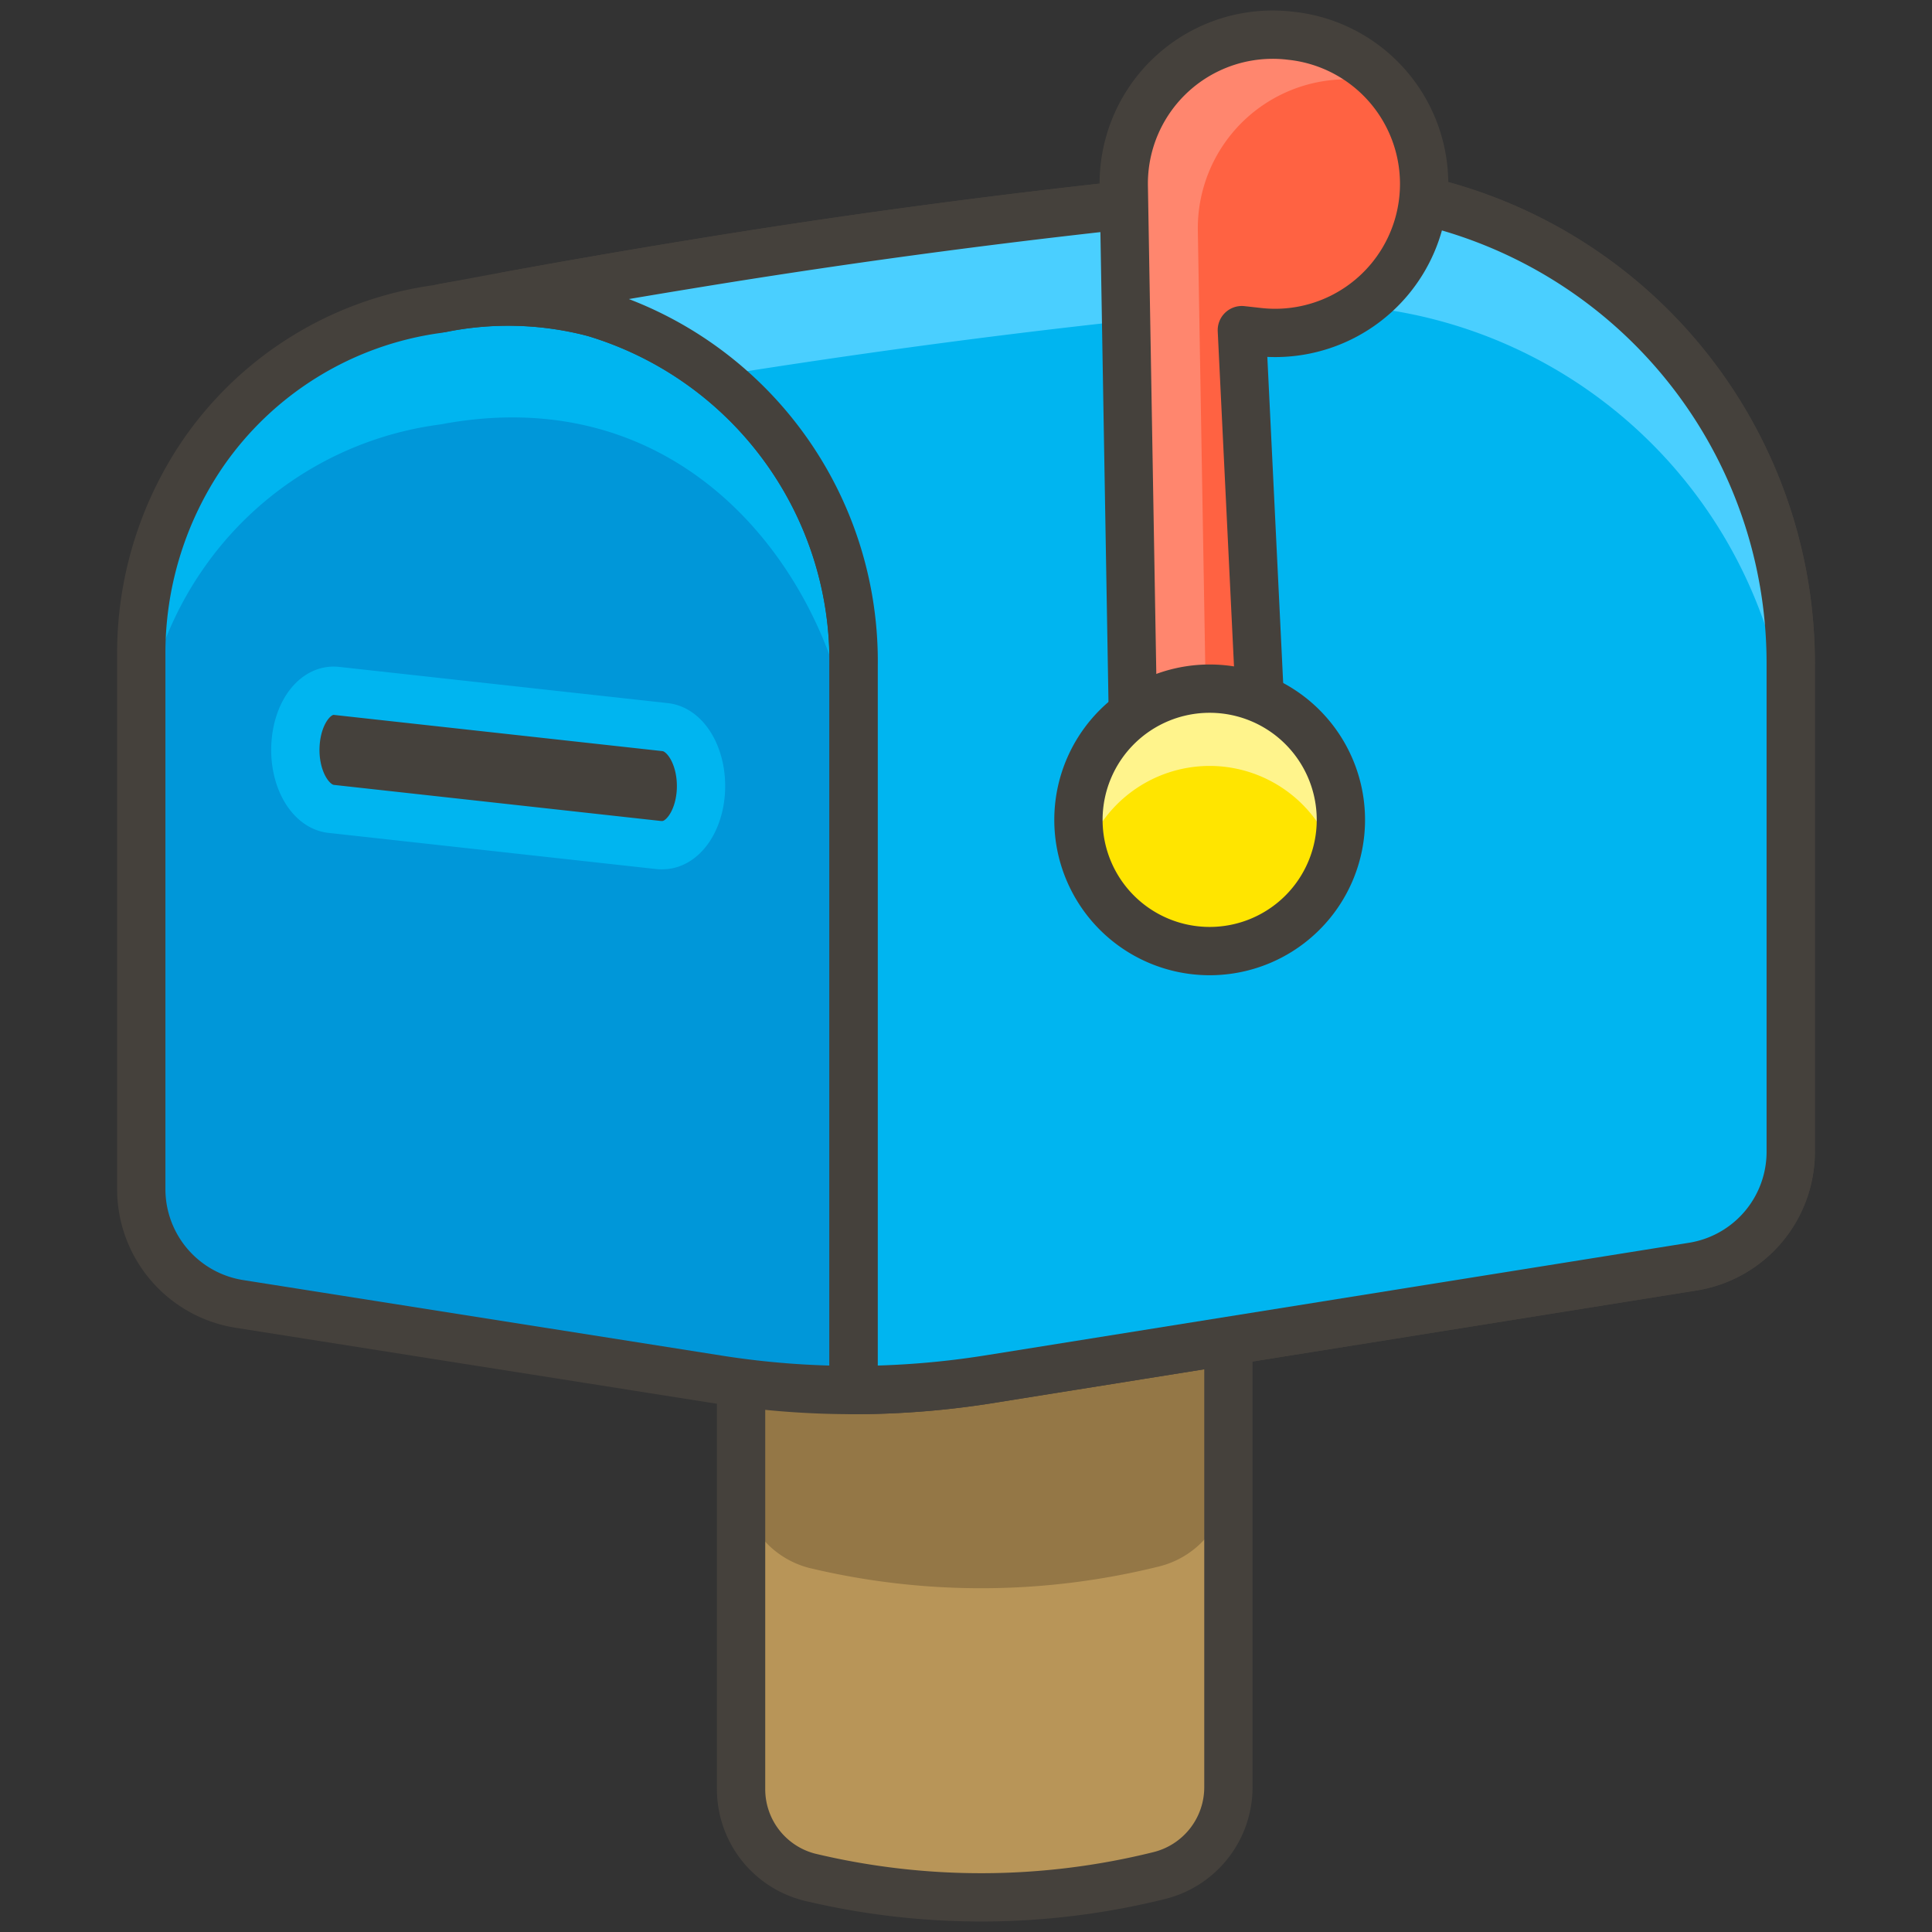
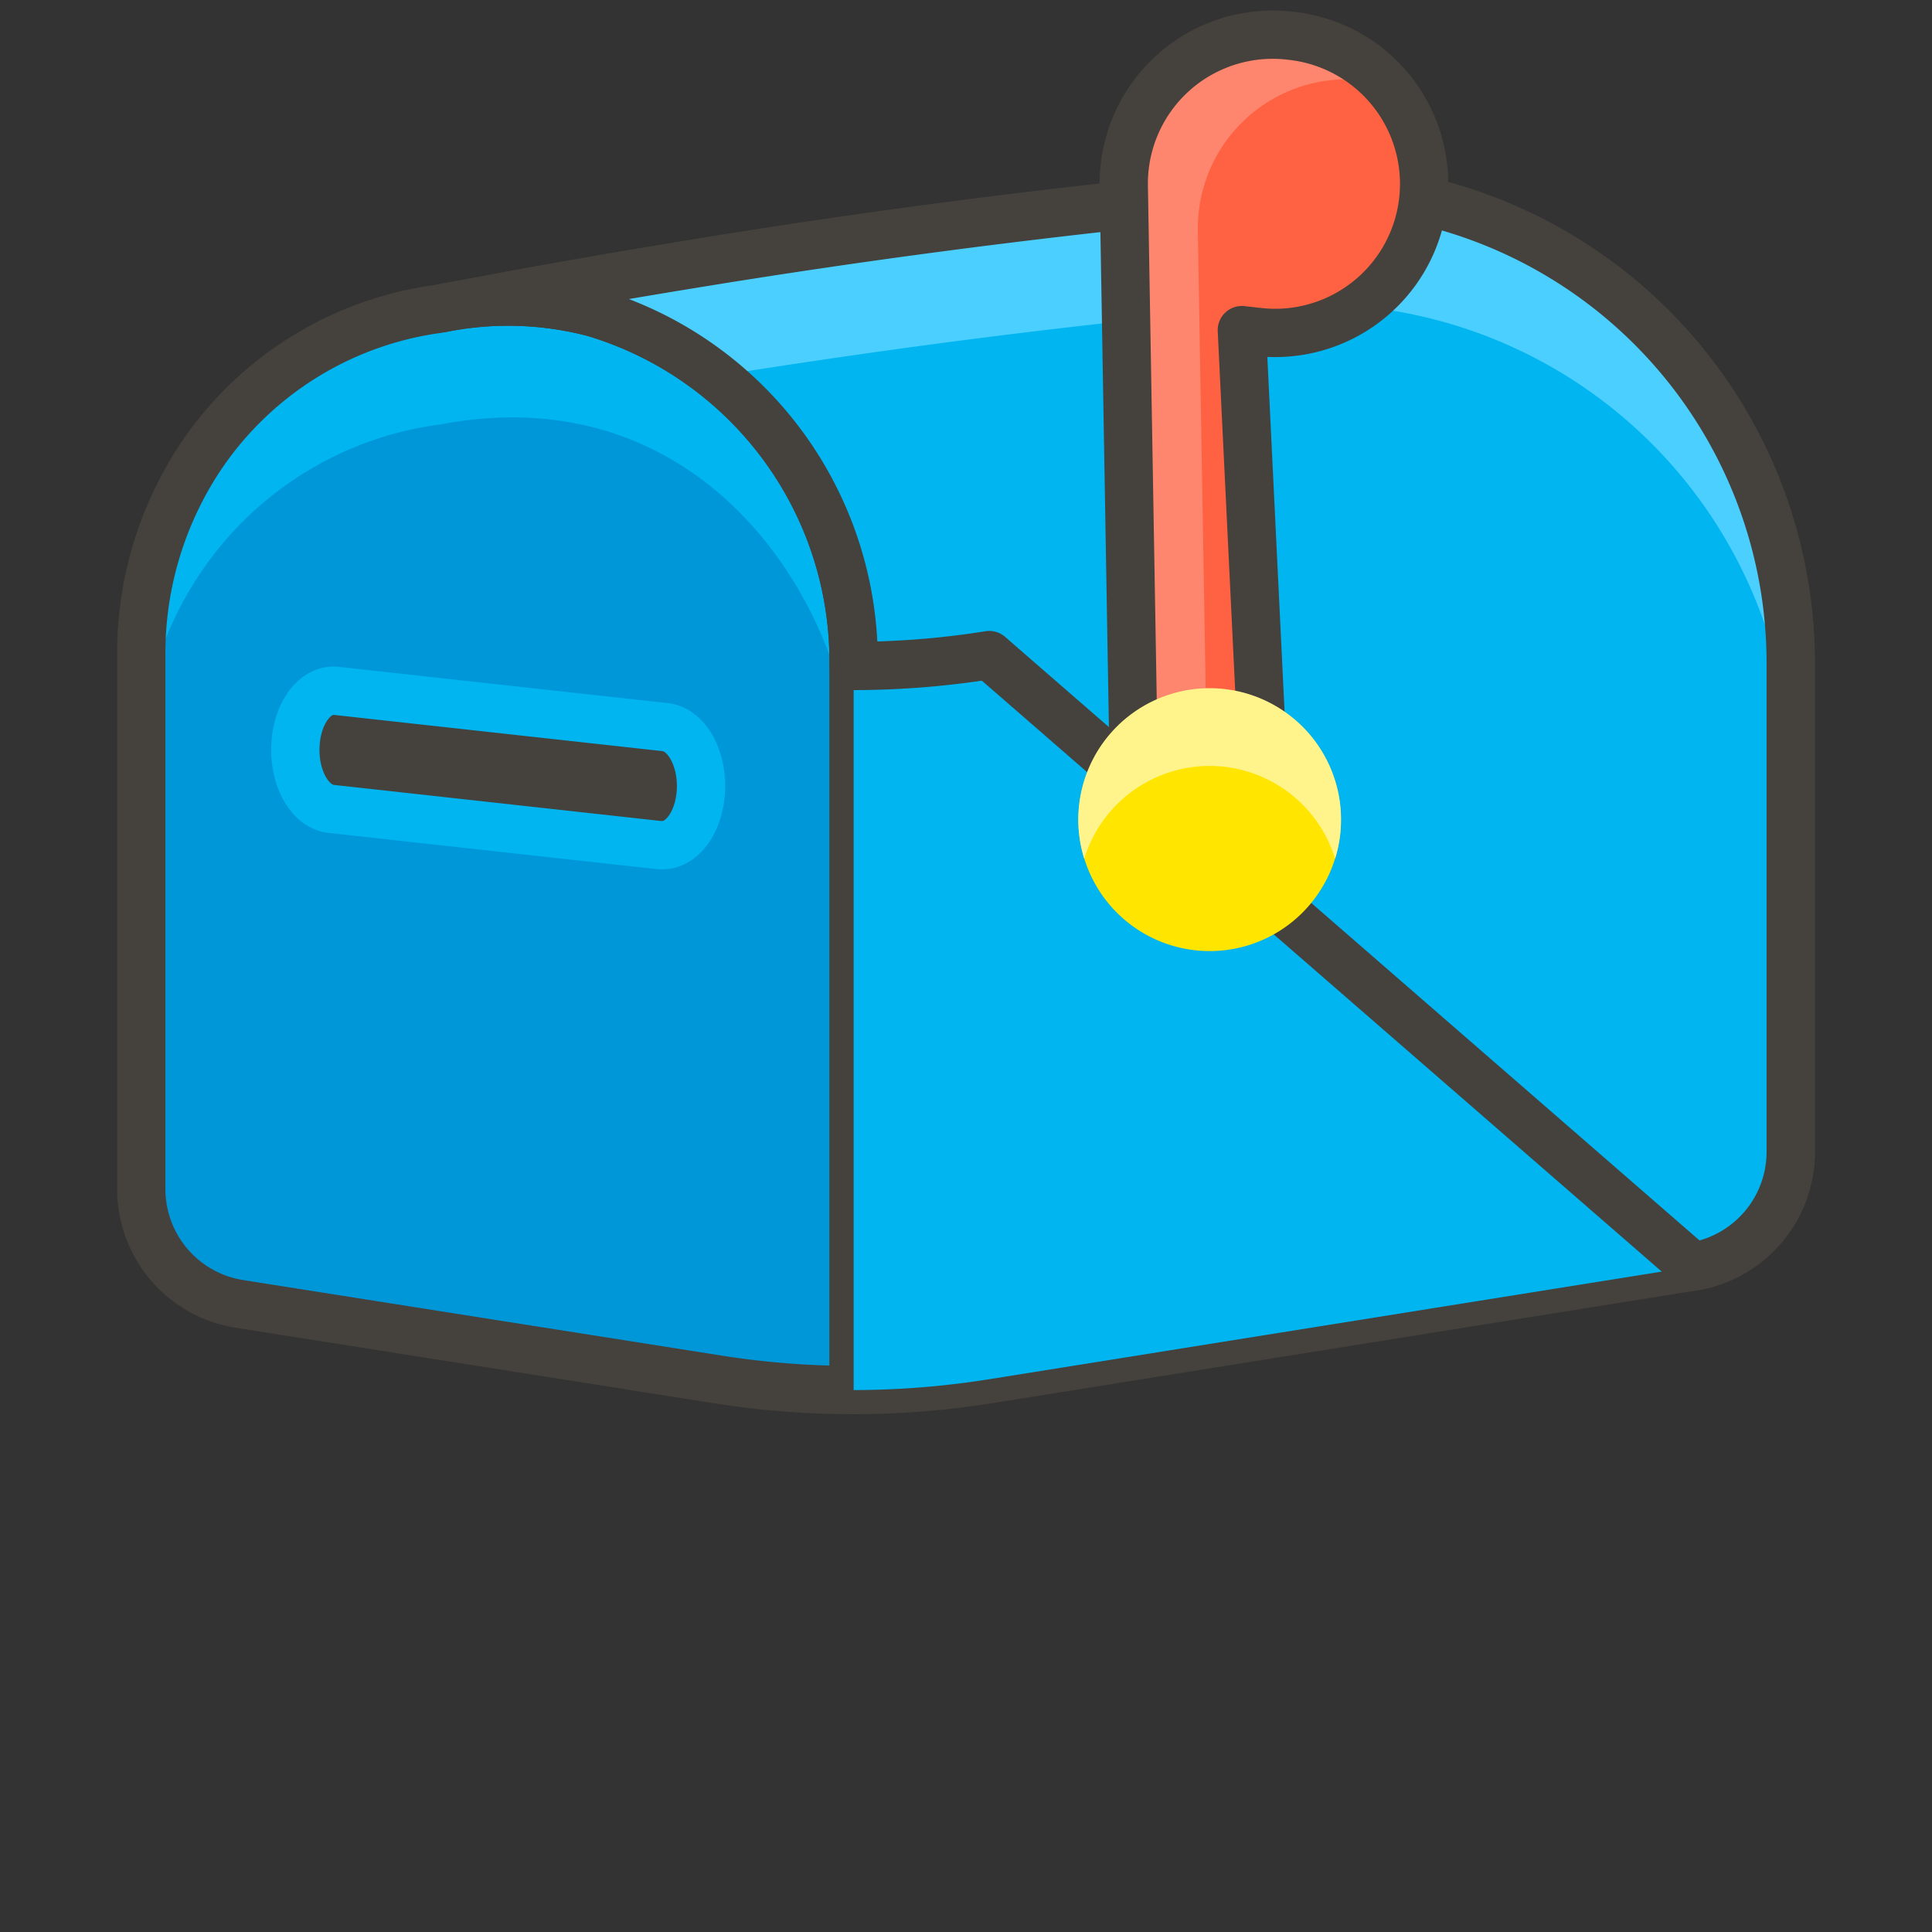
<svg xmlns="http://www.w3.org/2000/svg" viewBox="0 0 50 50">
  <rect x="0" y="0" width="50" height="50" fill="#333333" stroke="none" />
  <defs />
-   <path d="M29.987 48.543a19.114 19.114 0 0 1-9.046.035 2.349 2.349 0 0 1-1.762-2.288V32.375h12.612v13.869a2.356 2.356 0 0 1-1.804 2.299z" fill="#b89558" />
-   <path d="M19.179 38.29a2.349 2.349 0 0 0 1.762 2.288 19.1 19.1 0 0 0 9.046-.036 2.356 2.356 0 0 0 1.8-2.3v-5.867H19.179z" fill="#947746" />
-   <path d="M29.987 48.543a19.114 19.114 0 0 1-9.046.035 2.349 2.349 0 0 1-1.762-2.288V32.375h12.612v13.869a2.356 2.356 0 0 1-1.804 2.299z" fill="none" stroke="#45413c" stroke-linecap="round" stroke-linejoin="round" stroke-width="1.25" />
  <path d="M33.007 4.918c-.712.063-1.418.137-2.111.205a207.387 207.387 0 0 0-13.091 1.728q-2.356.385-4.7.816l1.21.2a9.217 9.217 0 0 1 7.779 9.1v19.008a22.461 22.461 0 0 0 3.51-.281L43.81 32.78a3.009 3.009 0 0 0 2.534-2.971V17.181A12.291 12.291 0 0 0 33.007 4.918z" fill="none" stroke="#45413c" stroke-linecap="round" stroke-linejoin="round" stroke-width="1.25" />
  <path d="M6.2 33.746 18.579 35.7a22.342 22.342 0 0 0 3.51.274V17.235A9.416 9.416 0 0 0 15.4 8.1l-.1-.027a8.758 8.758 0 0 0-3.906-.09L11.3 8a8.815 8.815 0 0 0-6.05 3.737 9.169 9.169 0 0 0-1.594 5.229v13.808A3.009 3.009 0 0 0 6.2 33.746z" fill="#0097d9" />
  <path d="m15.4 8.1-.1-.027a8.758 8.758 0 0 0-3.906-.09L11.3 8a8.815 8.815 0 0 0-6.05 3.737 9.163 9.163 0 0 0-1.594 5.229v3-.235a8.961 8.961 0 0 1 1.594-4.994 8.85 8.85 0 0 1 6.15-3.753c7.034-1.335 10.692 5 10.692 9.251v-3A9.416 9.416 0 0 0 15.4 8.1z" fill="#00b5f0" />
  <path d="M6.2 33.746 18.579 35.7a22.342 22.342 0 0 0 3.51.274V17.235A9.416 9.416 0 0 0 15.4 8.1l-.1-.027a8.758 8.758 0 0 0-3.906-.09L11.3 8a8.815 8.815 0 0 0-6.05 3.737 9.169 9.169 0 0 0-1.594 5.229v13.808A3.009 3.009 0 0 0 6.2 33.746z" fill="none" stroke="#45413c" stroke-linecap="round" stroke-linejoin="round" stroke-width="1.25" />
  <path d="M33.007 4.918c-.712.063-1.418.137-2.111.205a207.387 207.387 0 0 0-13.091 1.728q-3.2.522-6.38 1.128a8.737 8.737 0 0 1 3.878.095l.1.027a9.416 9.416 0 0 1 6.689 9.134v18.74a22.461 22.461 0 0 0 3.51-.281L43.81 32.78a3.009 3.009 0 0 0 2.534-2.971V17.181A12.291 12.291 0 0 0 33.007 4.918z" fill="#00b5f0" />
  <path d="M33.007 4.918c-.712.063-1.418.137-2.111.205a207.387 207.387 0 0 0-13.091 1.728q-3.2.522-6.38 1.128a8.722 8.722 0 0 1 3.878.095l.1.027a8.825 8.825 0 0 1 3.15 1.629c4.1-.655 8.213-1.2 12.343-1.607.693-.068 1.4-.142 2.111-.2a12.291 12.291 0 0 1 13.337 12.258v-3A12.291 12.291 0 0 0 33.007 4.918z" fill="#4acfff" />
-   <path d="M33.007 4.918c-.712.063-1.418.137-2.111.205a207.387 207.387 0 0 0-13.091 1.728q-3.2.522-6.38 1.128a8.737 8.737 0 0 1 3.878.095l.1.027a9.416 9.416 0 0 1 6.689 9.134v18.74a22.461 22.461 0 0 0 3.51-.281L43.81 32.78a3.009 3.009 0 0 0 2.534-2.971V17.181A12.291 12.291 0 0 0 33.007 4.918z" fill="none" stroke="#45413c" stroke-linecap="round" stroke-linejoin="round" stroke-width="1.25" />
+   <path d="M33.007 4.918c-.712.063-1.418.137-2.111.205a207.387 207.387 0 0 0-13.091 1.728q-3.2.522-6.38 1.128a8.737 8.737 0 0 1 3.878.095l.1.027a9.416 9.416 0 0 1 6.689 9.134a22.461 22.461 0 0 0 3.51-.281L43.81 32.78a3.009 3.009 0 0 0 2.534-2.971V17.181A12.291 12.291 0 0 0 33.007 4.918z" fill="none" stroke="#45413c" stroke-linecap="round" stroke-linejoin="round" stroke-width="1.25" />
  <path d="M29.375 21.8a1.7 1.7 0 0 0 3.386.152 1.755 1.755 0 0 0 .014-.317l-.636-13.091.44.049A3.856 3.856 0 0 0 36.856 4.7 3.855 3.855 0 0 0 33.463.932L33.4.925a3.855 3.855 0 0 0-4.317 3.894z" fill="#ff6242" />
  <path d="m29.082 4.819.293 16.981a1.7 1.7 0 0 0 1.783 1.617 1.465 1.465 0 0 0 .211-.024 1.7 1.7 0 0 1-.079-.438L31 5.974a3.856 3.856 0 0 1 4.314-3.894l.064.008a3.876 3.876 0 0 1 .487.091 3.851 3.851 0 0 0-2.4-1.247L33.4.925a3.855 3.855 0 0 0-4.318 3.894z" fill="#ff866e" />
  <path d="M29.375 21.8a1.7 1.7 0 0 0 3.386.152 1.755 1.755 0 0 0 .014-.317l-.636-13.091.44.049A3.856 3.856 0 0 0 36.856 4.7h0A3.855 3.855 0 0 0 33.463.932L33.4.925a3.855 3.855 0 0 0-4.317 3.894z" fill="none" stroke="#45413c" stroke-linecap="round" stroke-linejoin="round" stroke-width="1.25" />
  <path fill="#ffe500" d="M27.91 21.218a3.396 3.396 0 1 0 6.792 0 3.396 3.396 0 1 0-6.792 0" />
  <path d="M31.306 19.822a3.4 3.4 0 0 1 3.246 2.4 3.4 3.4 0 1 0-6.492 0 3.4 3.4 0 0 1 3.246-2.4z" fill="#fff48c" />
-   <path fill="none" stroke="#45413c" stroke-linecap="round" stroke-linejoin="round" stroke-width="1.25" d="M27.91 21.218a3.396 3.396 0 1 0 6.792 0 3.396 3.396 0 1 0-6.792 0" />
  <path d="M17.145 21.872a.612.612 0 0 1-.074 0l-8.5-.938c-.551-.06-.965-.792-.925-1.637s.508-1.482 1.069-1.416l8.5.937c.551.06.965.793.925 1.638-.04.802-.476 1.416-.995 1.416z" fill="#45413c" stroke="#00b5f0" stroke-linecap="round" stroke-linejoin="round" stroke-width="1.25" />
</svg>